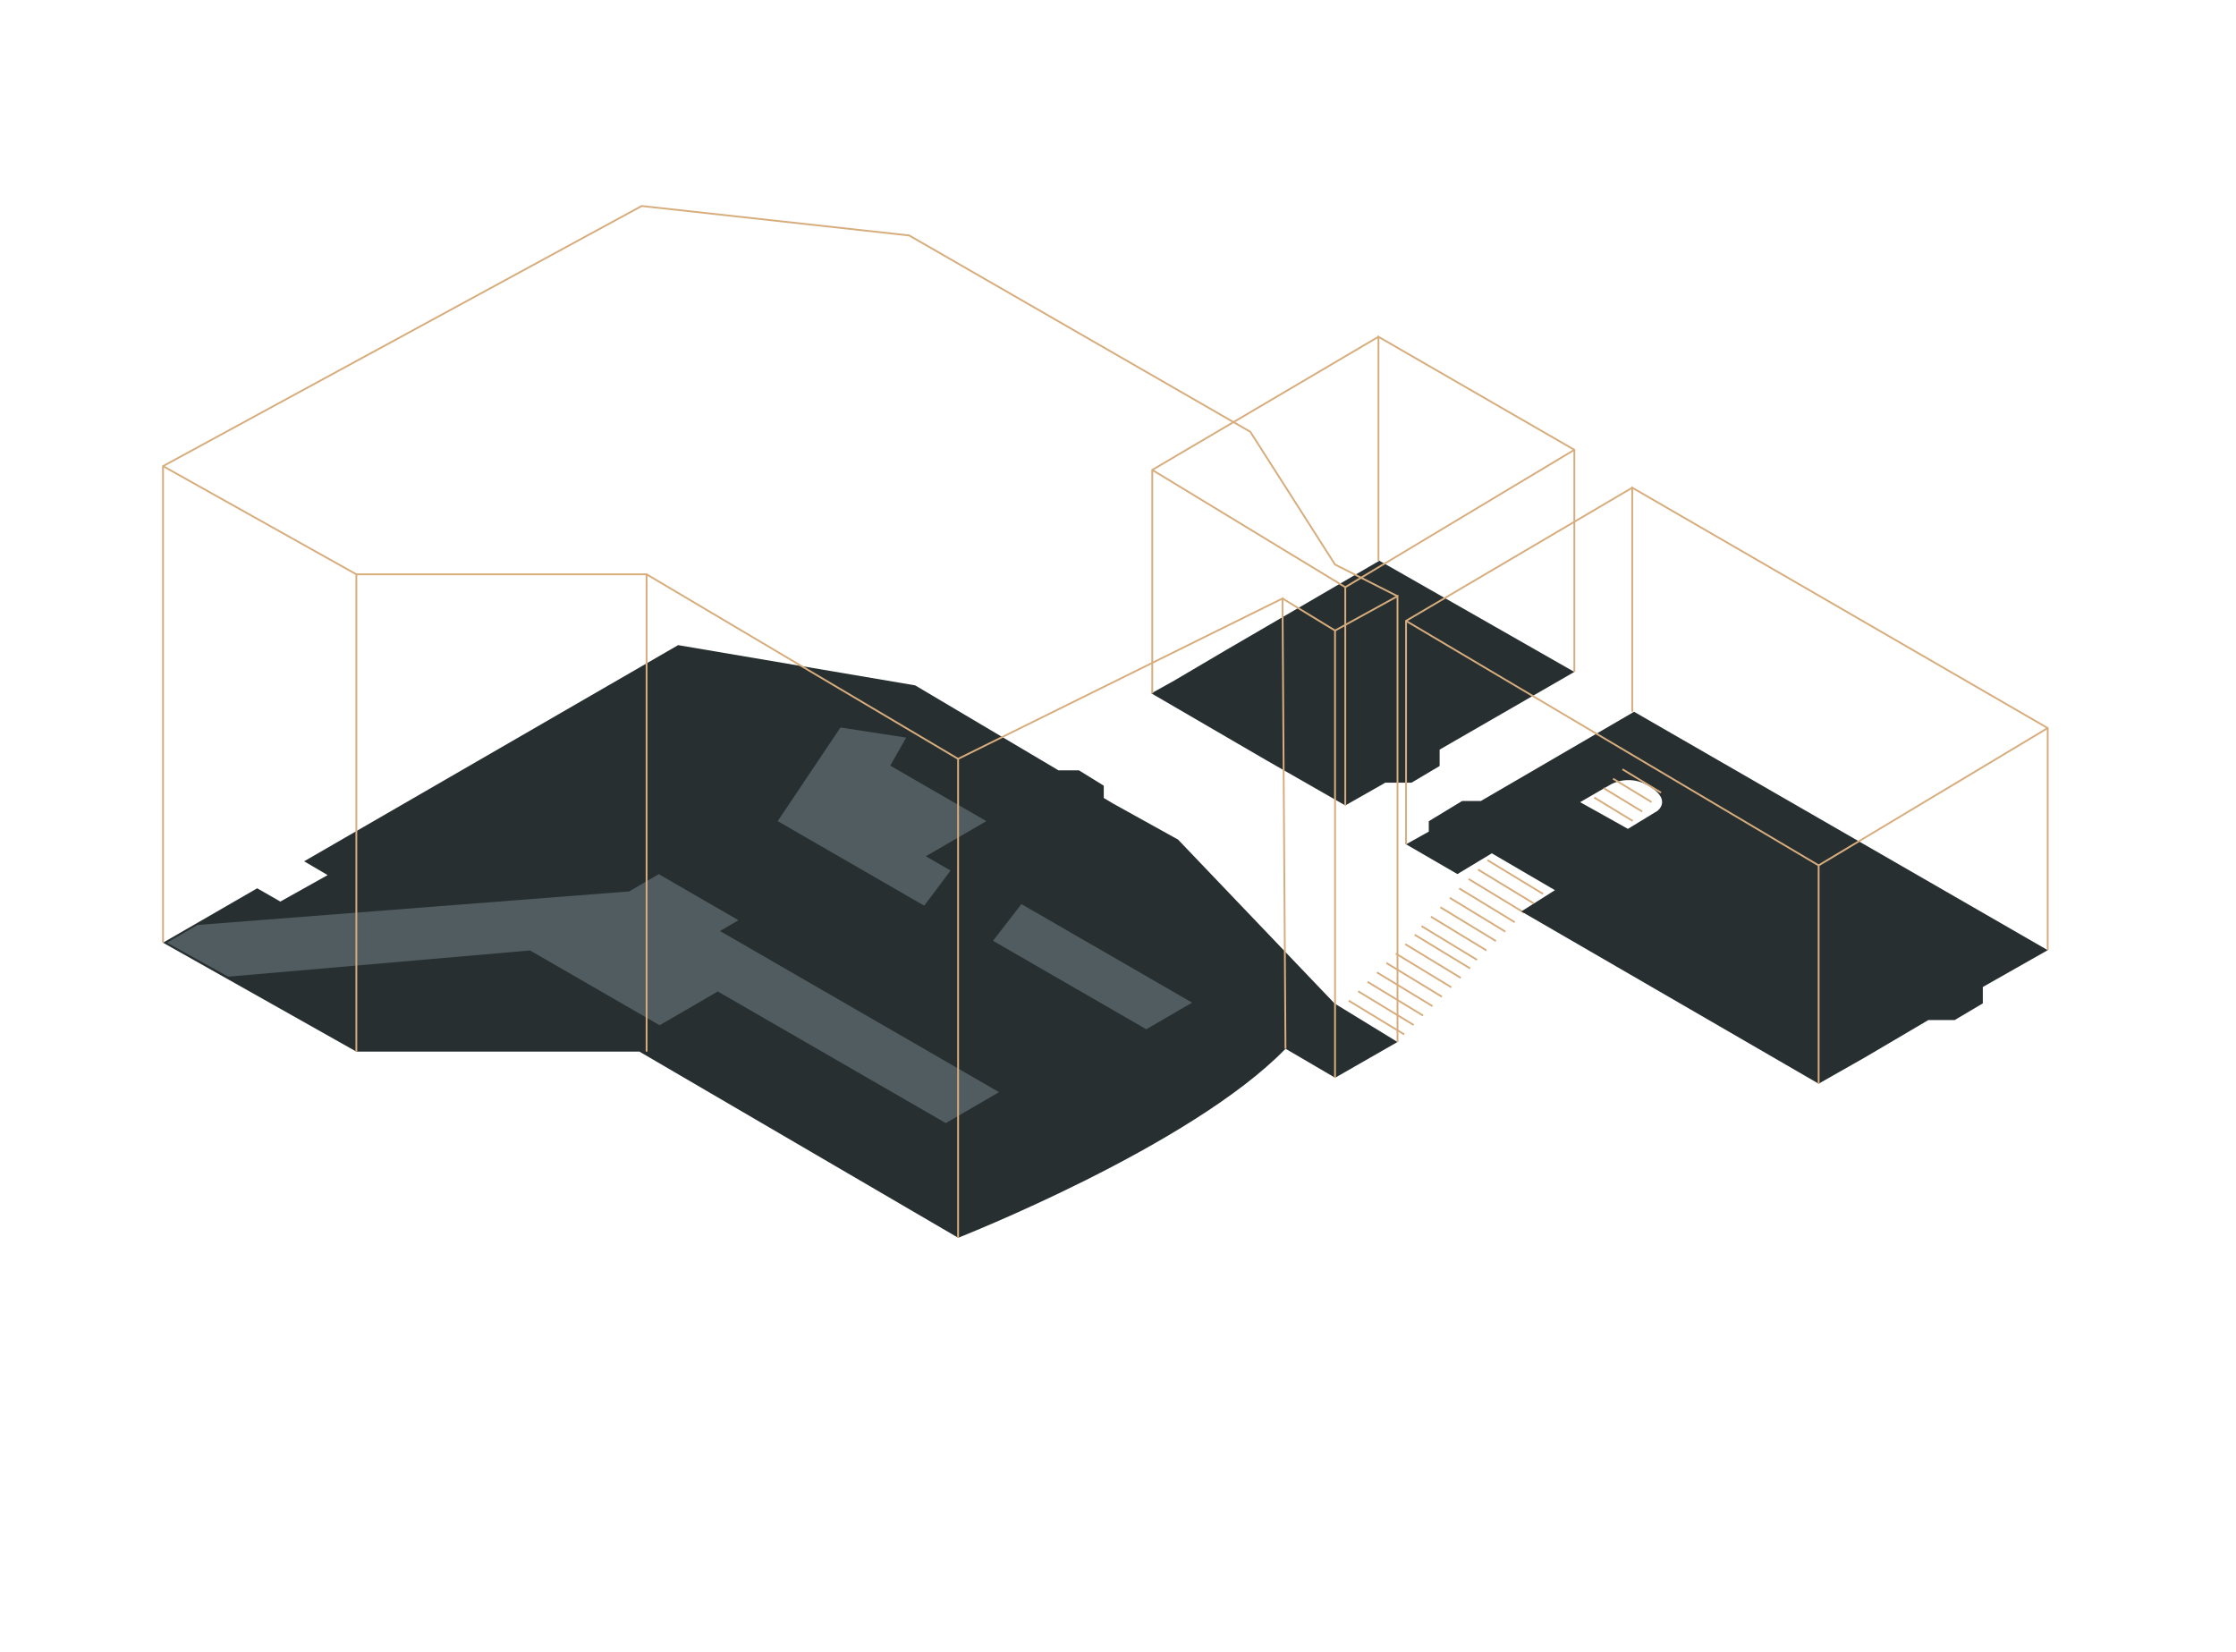
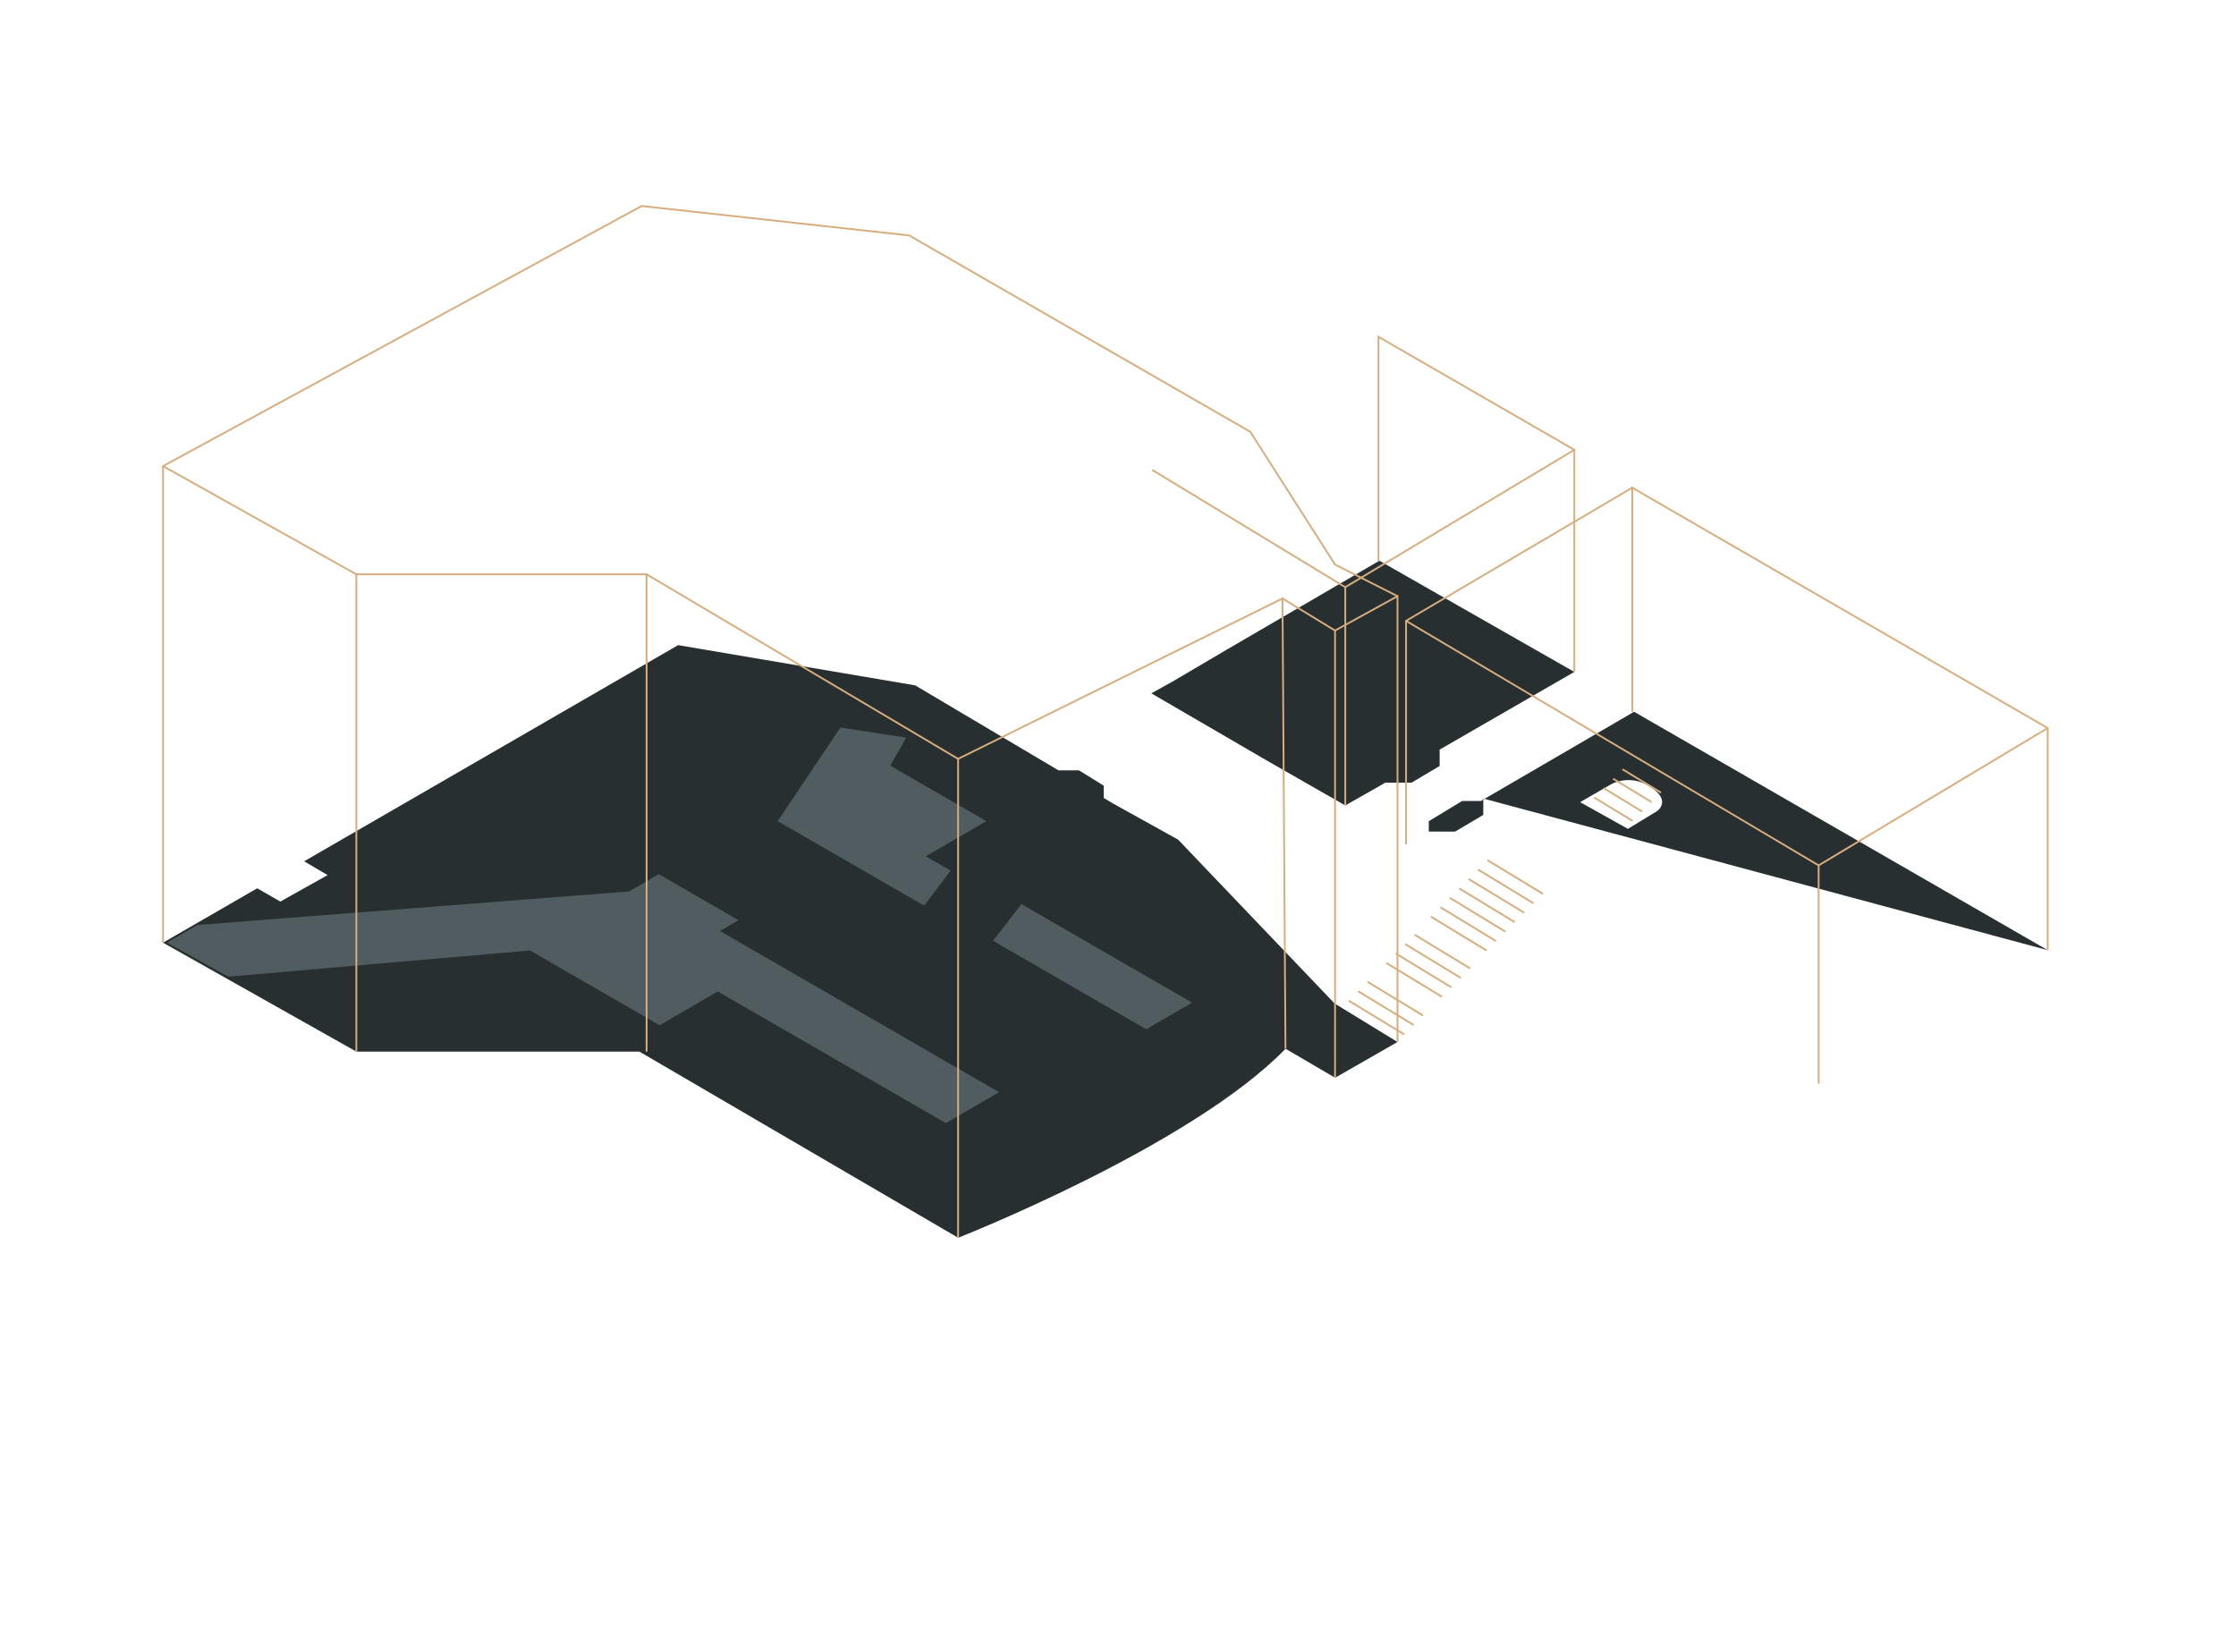
<svg xmlns="http://www.w3.org/2000/svg" id="Layer_1" data-name="Layer 1" viewBox="0 0 545.97 403.37">
  <defs>
    <style>.cls-1{fill:#282f31;}.cls-2,.cls-4{fill:none;}.cls-2{stroke:#d7ad7d;stroke-miterlimit:10;stroke-width:0.44px;}.cls-3{fill:#505c60;}</style>
  </defs>
  <polyline class="cls-1" points="286.67 166.2 281.13 169.29 309.26 185.66 300.8 180.74 289.95 174.43 309.26 185.66 328.48 196.66 337.83 191.35 338.21 191.11 344.64 191.11 351.52 187.03 351.52 183.03 384.41 164.06 336.81 136.91 299.4 158.7" />
  <polyline class="cls-2" points="384.41 164.06 384.41 109.83 336.58 82.23 336.58 136.93" />
-   <polyline class="cls-2" points="281.35 169.31 281.35 114.74 336.58 82.23" />
  <polyline class="cls-2" points="328.48 196.67 328.48 143.37 384.41 109.83" />
  <line class="cls-2" x1="328.48" y1="143.37" x2="281.35" y2="114.74" />
  <line class="cls-2" x1="343.12" y1="230.53" x2="356.68" y2="238.77" />
  <line class="cls-2" x1="340.82" y1="232.83" x2="354.38" y2="241.07" />
  <line class="cls-2" x1="338.52" y1="235.13" x2="352.08" y2="243.37" />
-   <line class="cls-2" x1="336.22" y1="237.43" x2="349.78" y2="245.67" />
  <line class="cls-2" x1="333.92" y1="239.73" x2="347.48" y2="247.97" />
  <line class="cls-2" x1="331.62" y1="242.03" x2="345.18" y2="250.27" />
  <line class="cls-2" x1="329.32" y1="244.33" x2="342.88" y2="252.57" />
  <line class="cls-2" x1="345.42" y1="228.23" x2="358.98" y2="236.47" />
  <path class="cls-1" d="M341.23,254.42,326,263.15l-12.1-7.08c-23.15,23.85-79.94,46.15-79.94,46.15l-77.85-45.46H87l-47.2-26.59,23-13.28,5.65,3.24L80,213.67l-5.74-3.37,91.32-52.78,57.87,9.82,35,20.75h5l6.06,3.75v3l2.22,1.33,0,0L287.65,205l38.2,40Z" />
  <polygon class="cls-3" points="180.32 224.69 160.85 213.44 153.6 217.66 48.2 225.85 40.78 230.17 55.73 238.47 129.42 232.07 161.06 250.33 175.26 242.08 230.94 274.22 243.94 266.67 175.8 227.32 180.32 224.69" />
  <polygon class="cls-4" points="40.78 230.17 174.19 307.2 248.47 264.03 115.06 187 40.78 230.17" />
  <polygon class="cls-3" points="221.27 180.1 205.22 177.63 189.89 200.49 225.67 221.14 232.1 212.56 226.06 209.07 240.84 200.49 217.37 186.94 221.27 180.1" />
  <polygon class="cls-4" points="177.85 193.53 225.67 221.14 258.9 201.83 211.09 174.22 177.85 193.53" />
  <polygon class="cls-3" points="291.08 244.81 249.4 220.75 242.47 229.71 279.89 251.31 291.08 244.81" />
  <polygon class="cls-4" points="238.21 227.25 279.89 251.31 291.08 244.81 249.4 220.75 238.21 227.25" />
  <polyline class="cls-2" points="39.81 230.17 39.81 113.81 156.68 50.3 222 57.49 305.29 105.43 325.98 137.84 341.23 145.57" />
  <polyline class="cls-2" points="87.01 256.76 87.01 140.23 39.81 113.81" />
  <polyline class="cls-2" points="341.23 254.42 341.23 145.57 325.98 153.96" />
  <polyline class="cls-2" points="87.01 140.23 157.88 140.23 157.88 256.76" />
  <polyline class="cls-2" points="233.94 302.22 233.94 185.29 157.88 140.23" />
  <polyline class="cls-2" points="313.88 256.07 313.15 146.13 233.94 185.29" />
  <polyline class="cls-2" points="325.98 263.15 325.98 153.96 313.15 146.13" />
-   <line class="cls-2" x1="347.1" y1="226.12" x2="360.66" y2="234.37" />
  <line class="cls-2" x1="349.4" y1="223.82" x2="362.96" y2="232.07" />
  <line class="cls-2" x1="351.7" y1="221.52" x2="365.26" y2="229.77" />
  <line class="cls-2" x1="354" y1="219.22" x2="367.56" y2="227.47" />
  <line class="cls-2" x1="356.3" y1="216.92" x2="369.86" y2="225.17" />
  <line class="cls-2" x1="358.6" y1="214.62" x2="372.16" y2="222.86" />
  <line class="cls-2" x1="360.9" y1="212.32" x2="374.46" y2="220.56" />
  <line class="cls-2" x1="363.2" y1="210.02" x2="376.76" y2="218.26" />
-   <path class="cls-1" d="M399,173.79,361.6,195.57l-4.58,0-8.15,4.94v2.54l-5.55,3.1,12.54,7.27,8.4-5.07,15.41,9-8.21,5.19,72.6,42.06,11.22-6.37,15.56-9.16h6.43l6.88-4.08v-4L500,232ZM404.68,198l-7.19,4.38-11.66-6.52,7.47-4.32a9.28,9.28,0,0,1,9.13.28c6,3.47,2.25,6.18,2.25,6.18" />
+   <path class="cls-1" d="M399,173.79,361.6,195.57l-4.58,0-8.15,4.94v2.54h6.43l6.88-4.08v-4L500,232ZM404.68,198l-7.19,4.38-11.66-6.52,7.47-4.32a9.28,9.28,0,0,1,9.13.28c6,3.47,2.25,6.18,2.25,6.18" />
  <line class="cls-2" x1="389.26" y1="194.73" x2="398.67" y2="200.45" />
  <line class="cls-2" x1="391.56" y1="192.43" x2="400.97" y2="198.15" />
  <line class="cls-2" x1="393.86" y1="190.13" x2="403.27" y2="195.84" />
  <line class="cls-2" x1="396.16" y1="187.83" x2="405.57" y2="193.54" />
  <polyline class="cls-2" points="499.99 231.99 499.99 177.77 398.55 119.08 398.55 173.79" />
  <polyline class="cls-2" points="343.32 206.17 343.32 151.59 398.55 119.08" />
  <polyline class="cls-2" points="444.06 264.6 444.06 211.3 499.99 177.77" />
  <line class="cls-2" x1="444.06" y1="211.3" x2="343.32" y2="151.6" />
</svg>